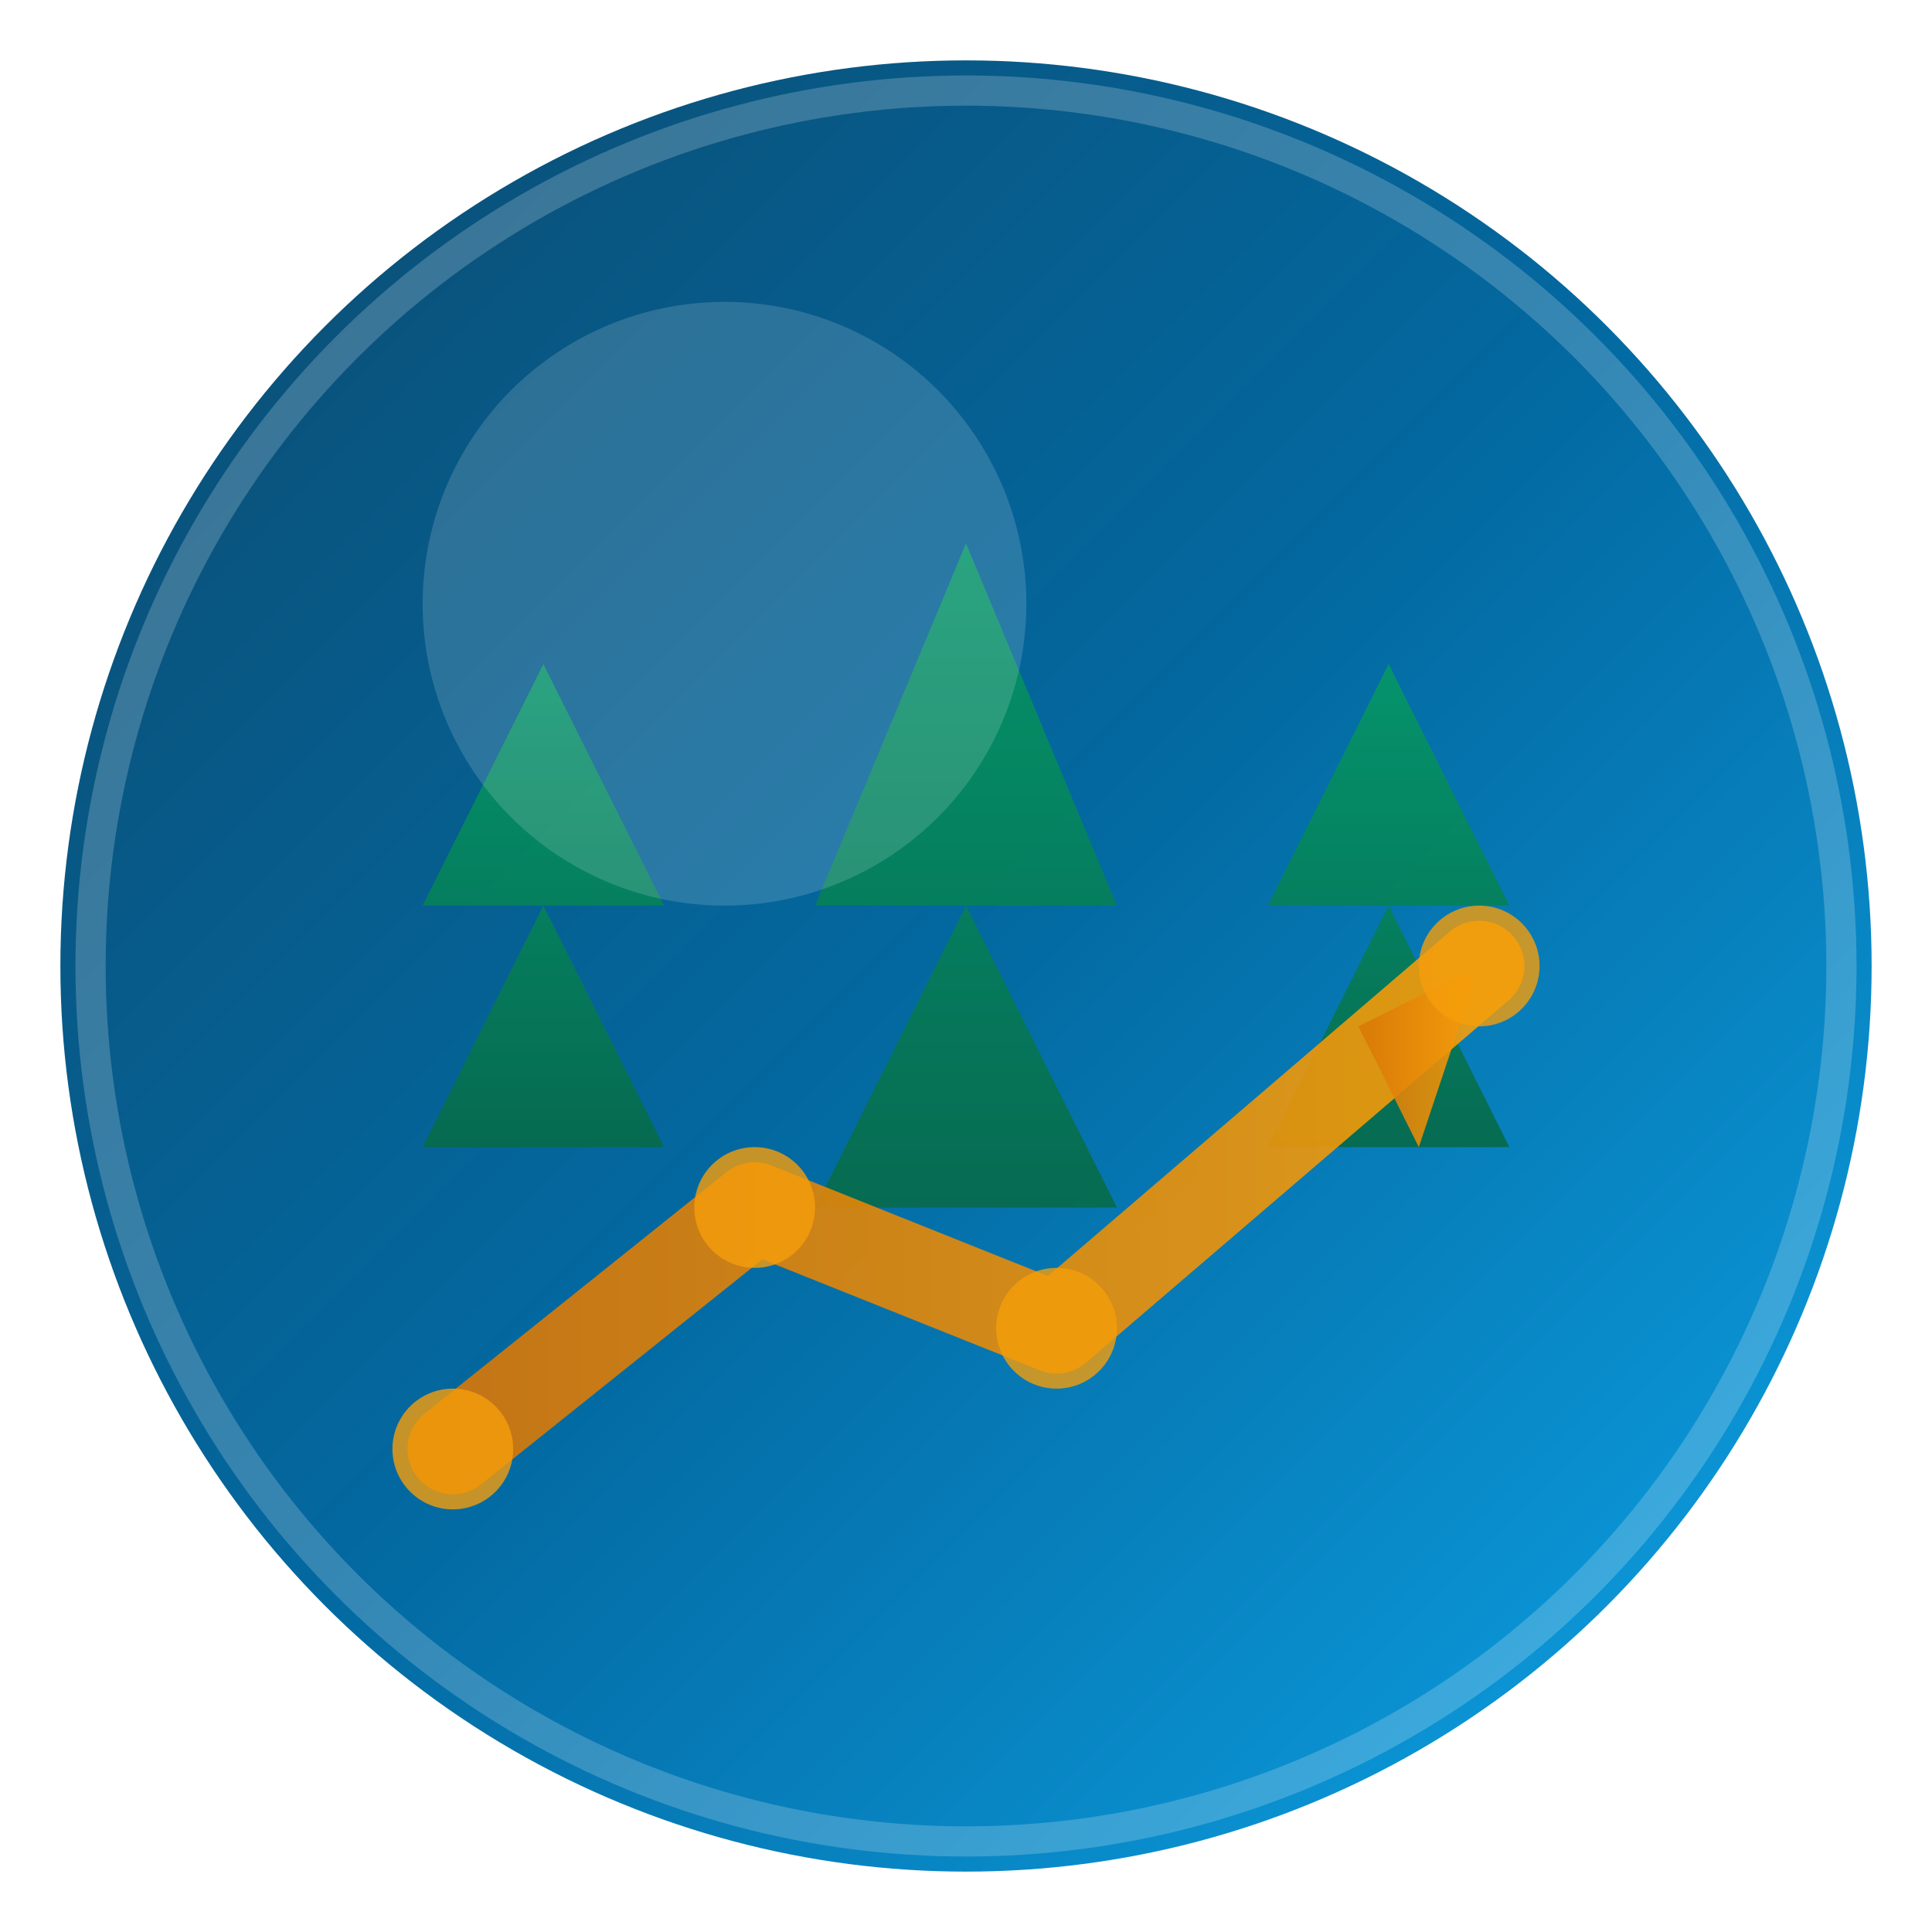
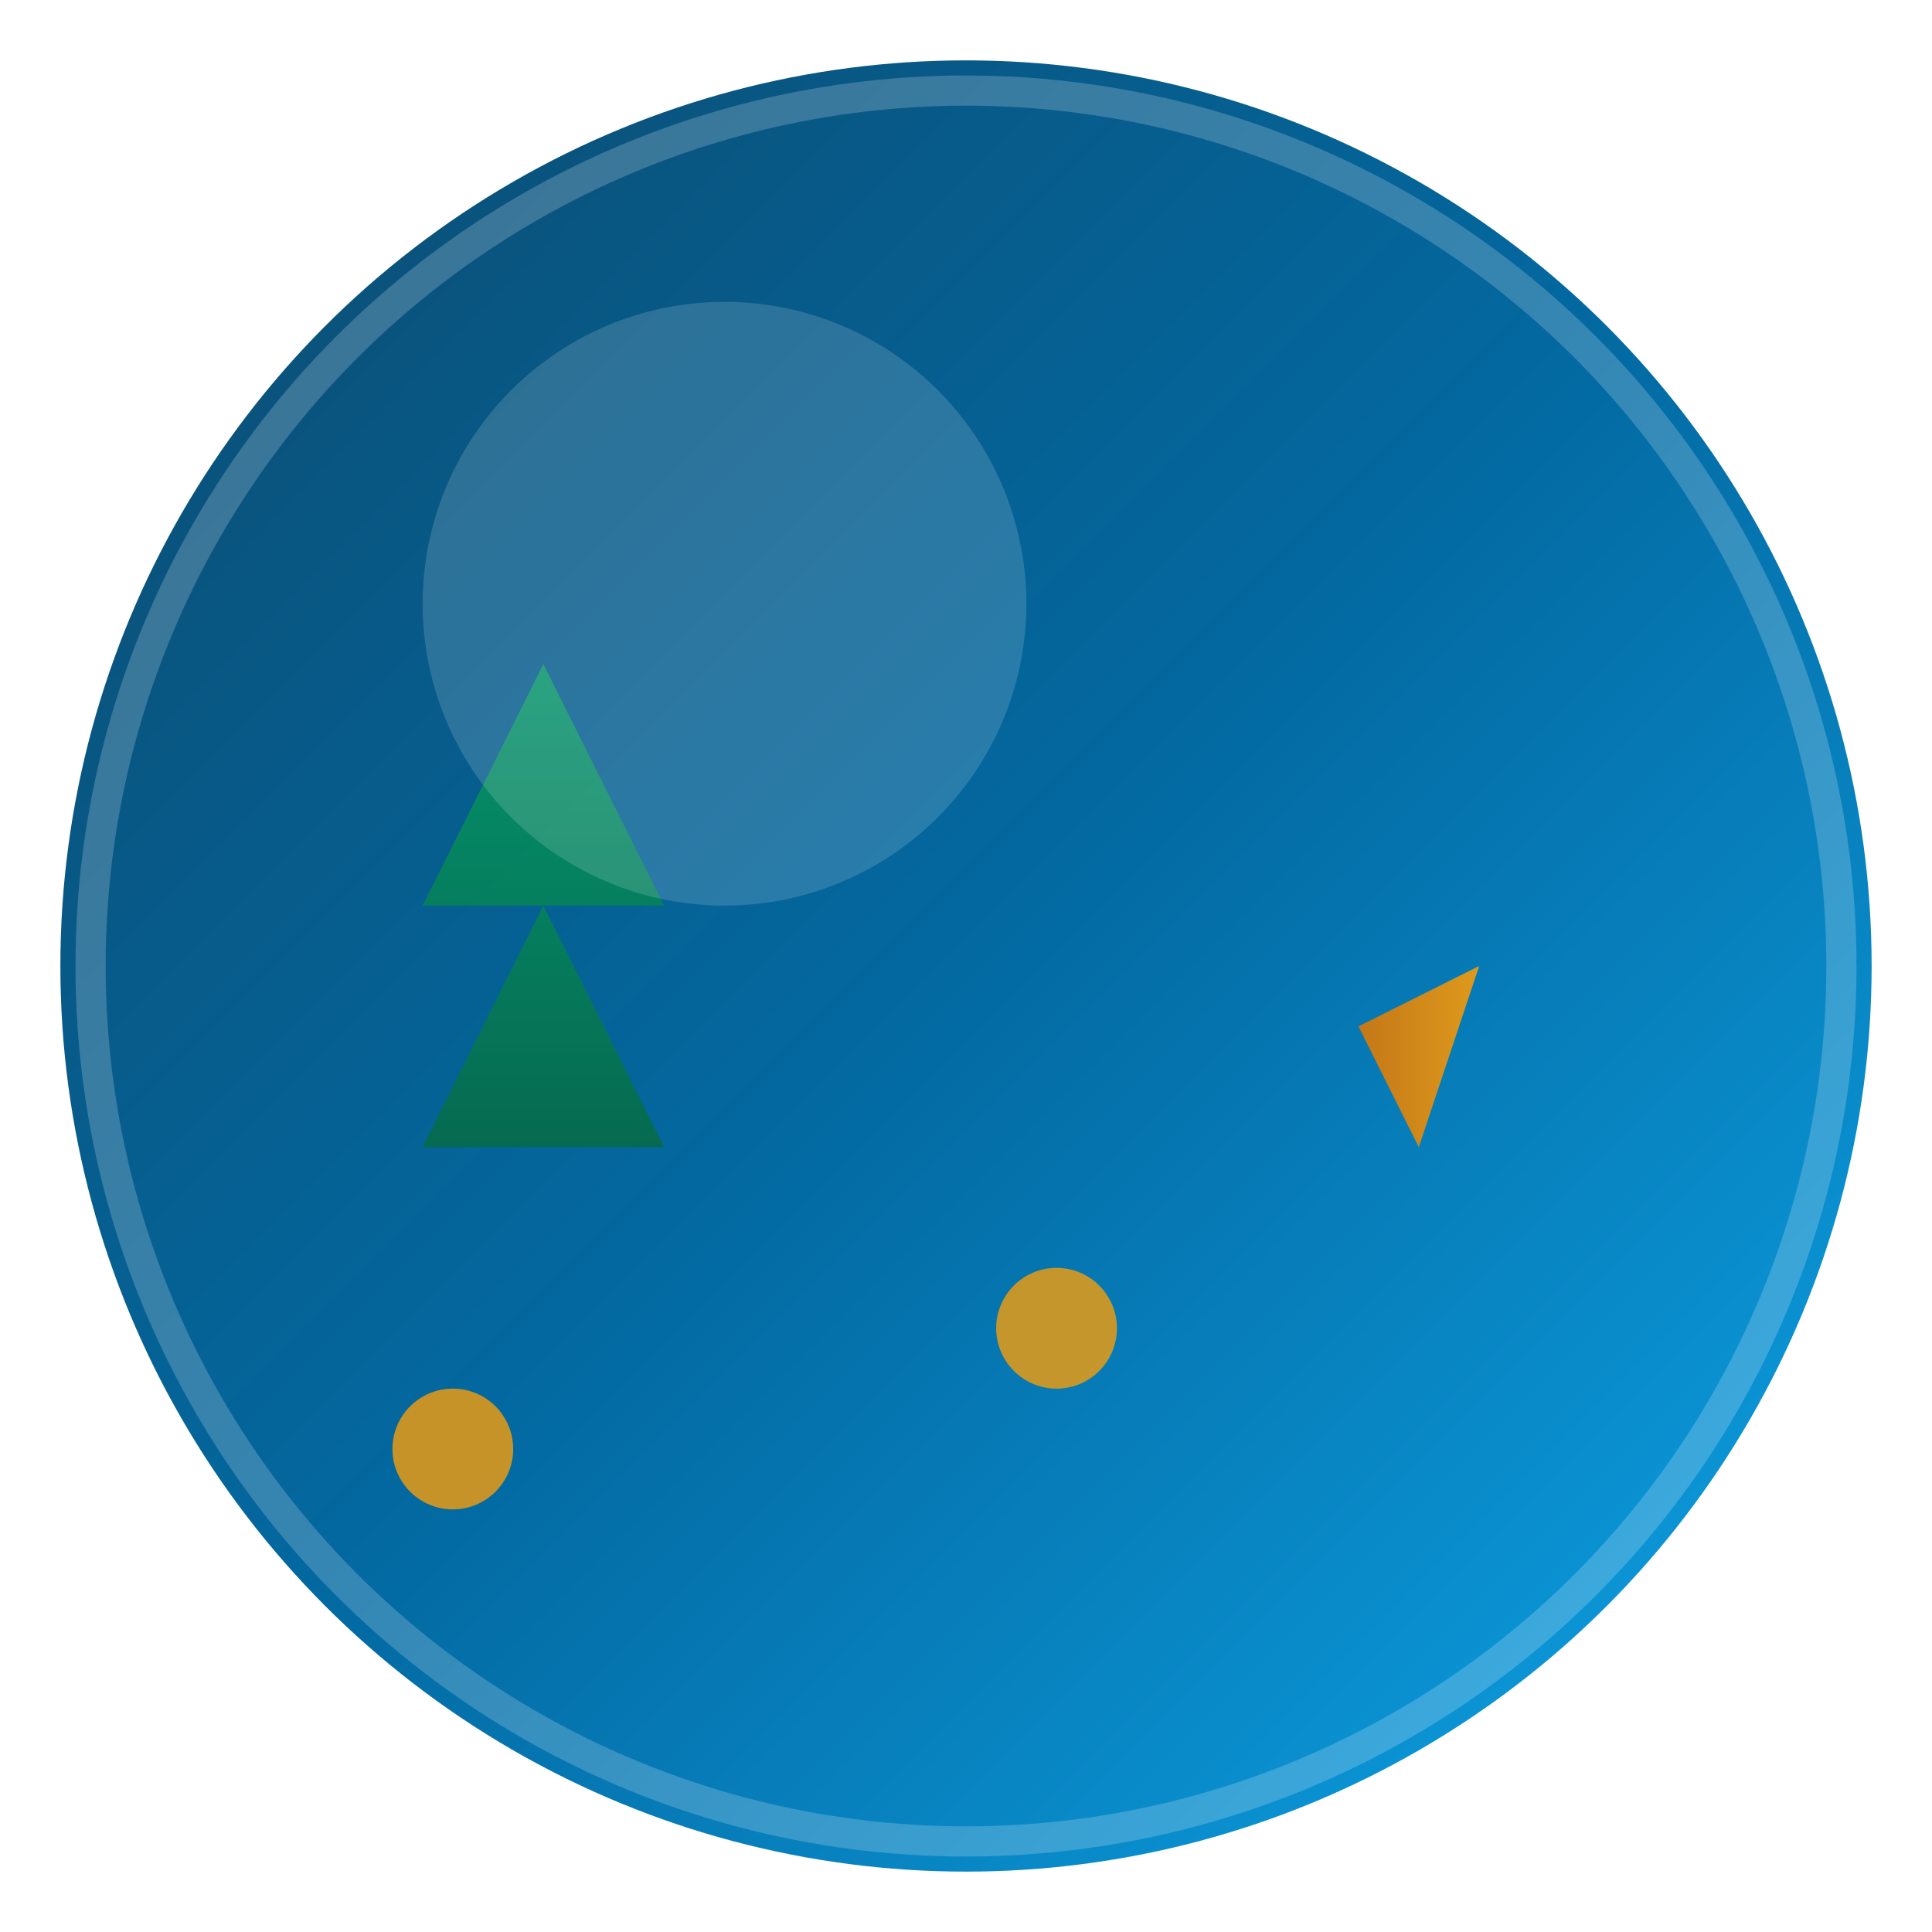
<svg xmlns="http://www.w3.org/2000/svg" width="64" height="64" viewBox="0 0 64 64">
  <defs>
    <linearGradient id="mainGradient" x1="0%" y1="0%" x2="100%" y2="100%">
      <stop offset="0%" style="stop-color:#0c4a6e;stop-opacity:1" />
      <stop offset="50%" style="stop-color:#0369a1;stop-opacity:1" />
      <stop offset="100%" style="stop-color:#0ea5e9;stop-opacity:1" />
    </linearGradient>
    <linearGradient id="forestGradient" x1="0%" y1="100%" x2="0%" y2="0%">
      <stop offset="0%" style="stop-color:#065f46;stop-opacity:1" />
      <stop offset="100%" style="stop-color:#059669;stop-opacity:1" />
    </linearGradient>
    <linearGradient id="goldGradient" x1="0%" y1="0%" x2="100%" y2="0%">
      <stop offset="0%" style="stop-color:#d97706;stop-opacity:1" />
      <stop offset="100%" style="stop-color:#f59e0b;stop-opacity:1" />
    </linearGradient>
    <filter id="shadow">
      <feDropShadow dx="0" dy="2" stdDeviation="2" flood-opacity="0.3" />
    </filter>
  </defs>
  <circle cx="32" cy="32" r="30" fill="url(#mainGradient)" filter="url(#shadow)" />
  <g opacity="0.95">
    <path d="M 18 42 L 18 38 L 14 38 L 18 30 L 14 30 L 18 22 L 22 30 L 18 30 L 22 38 L 18 38 L 18 42 Z" fill="url(#forestGradient)" />
-     <path d="M 32 46 L 32 40 L 27 40 L 32 30 L 27 30 L 32 18 L 37 30 L 32 30 L 37 40 L 32 40 L 32 46 Z" fill="url(#forestGradient)" />
-     <path d="M 46 42 L 46 38 L 42 38 L 46 30 L 42 30 L 46 22 L 50 30 L 46 30 L 50 38 L 46 38 L 46 42 Z" fill="url(#forestGradient)" />
  </g>
  <g transform="translate(0, -2)">
-     <path d="M 15 50 L 25 42 L 35 46 L 49 34" stroke="url(#goldGradient)" stroke-width="3" stroke-linecap="round" stroke-linejoin="round" fill="none" opacity="0.9" />
    <path d="M 49 34 L 45 36 L 47 40 Z" fill="url(#goldGradient)" opacity="0.9" />
    <circle cx="15" cy="50" r="2" fill="#f59e0b" opacity="0.8" />
-     <circle cx="25" cy="42" r="2" fill="#f59e0b" opacity="0.8" />
    <circle cx="35" cy="46" r="2" fill="#f59e0b" opacity="0.8" />
-     <circle cx="49" cy="34" r="2" fill="#f59e0b" opacity="0.8" />
  </g>
  <circle cx="24" cy="20" r="10" fill="white" opacity="0.15" />
  <circle cx="32" cy="32" r="29" fill="none" stroke="white" stroke-width="1" opacity="0.2" />
</svg>